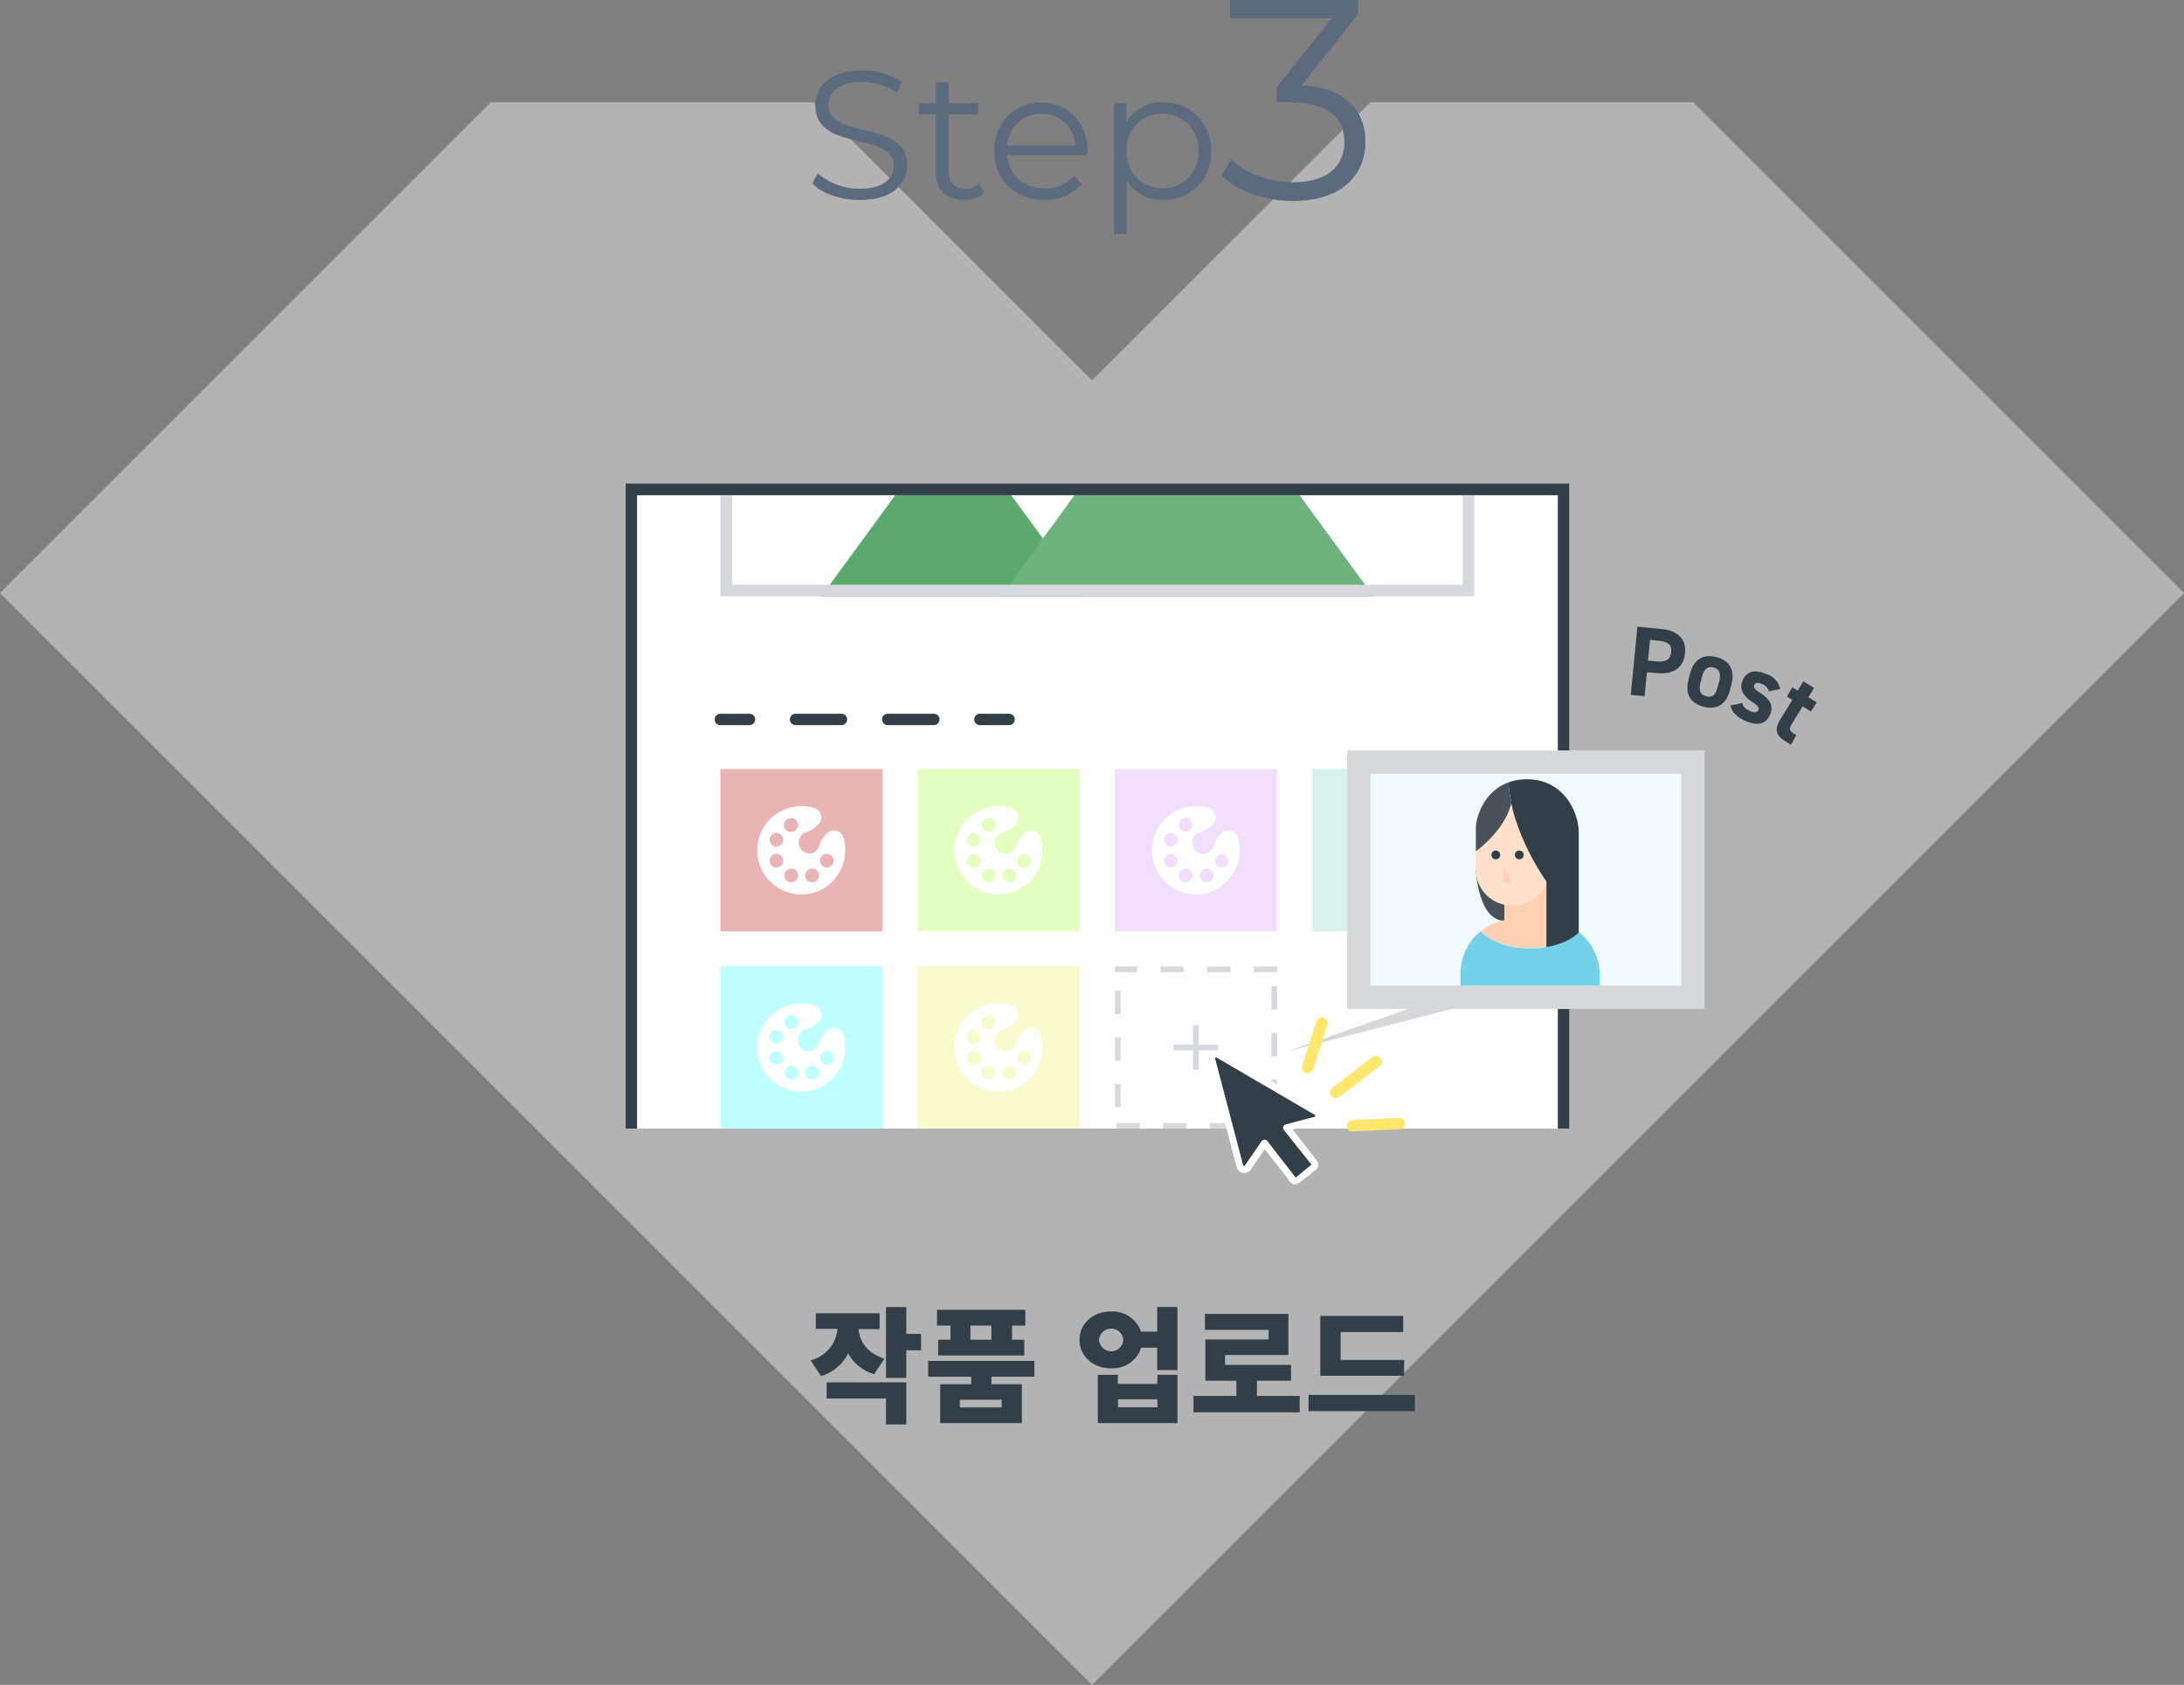
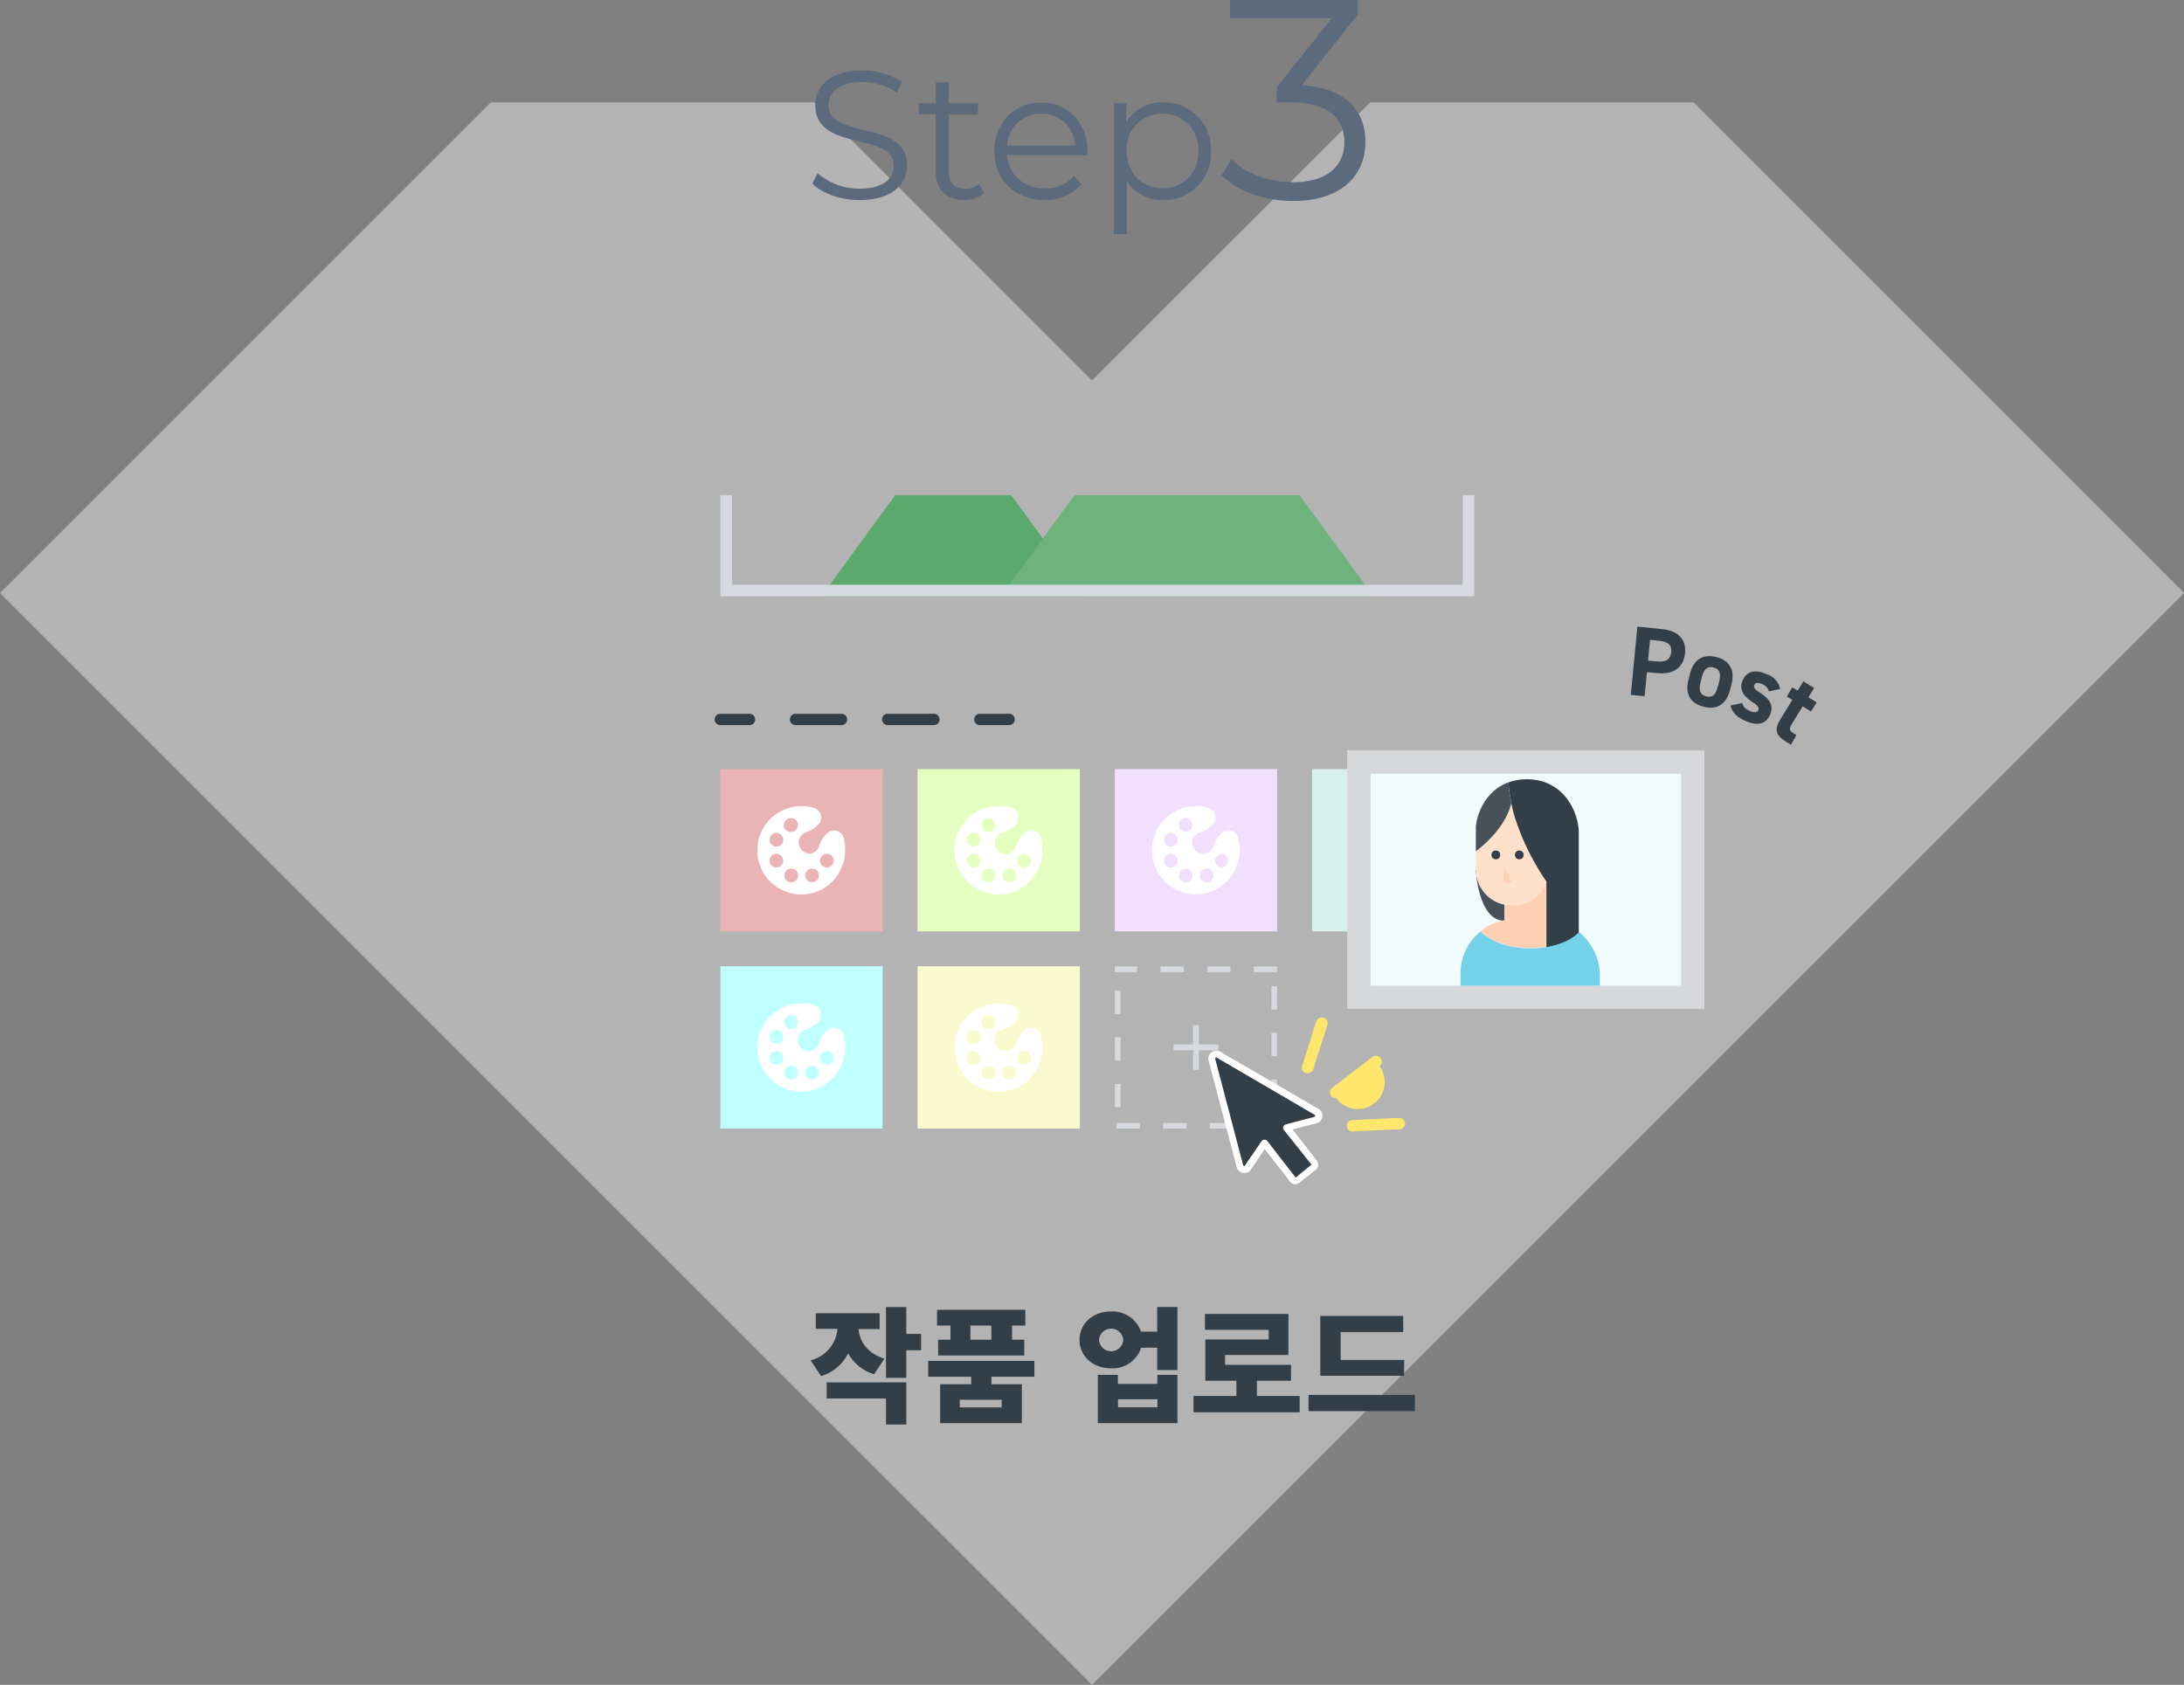
<svg xmlns="http://www.w3.org/2000/svg" viewBox="0 0 384.13 296.37">
  <rect x="0" y="0" width="384.13" height="296.37" fill="#808080" stroke="none" />
  <defs>
    <style>.a{fill:none;}.b,.d{fill:#fff;}.b{isolation:isolate;opacity:0.4;}.c{fill:#323e48;}.e{clip-path:url(#a);}.f{fill:#5ba96d;}.g{fill:#6eb37e;}.h{fill:#d6d9dd;}.i{fill:#f2dfff;}.j{fill:#d7f1ed;}.k{fill:#c0ffff;}.l{fill:#fafacf;}.m{fill:#ebb4b4;}.n{fill:#e4ffc0;}.o{fill:#d6d8da;}.p{fill:#f1fafd;}.q{clip-path:url(#b);}.r{fill:#74d1ea;}.s{fill:#46515a;}.t{fill:#ffd0b1;}.u{fill:#ffe0cb;}.v{fill:#ffe76d;}.w{fill:#5c6a7e;}</style>
    <clipPath id="a" transform="translate(0)">
      <polyline class="a" points="274.99 198.51 274.99 87.11 111.03 87.11 111.03 198.51" />
    </clipPath>
    <clipPath id="b" transform="translate(0)">
      <rect class="a" x="241.05" y="136.1" width="54.64" height="37.28" />
    </clipPath>
  </defs>
  <path class="b" d="M192.07,296.37,0,104.31,86.31,18h56.83l48.92,48.91L241,18h56.86l86.3,86.31Z" transform="translate(0)" />
  <path class="c" d="M153.74,241.73a7.76,7.76,0,0,1-4.57-3.68,7.7,7.7,0,0,1-4.76,4l-1.84-2.77a6.23,6.23,0,0,0,4.73-5.53h-3.81V231h11.22v2.79H151c.2,2.07,1.41,4.21,4.56,5.2Zm-8.34,1.43h14v7.41h-3.57V246H145.4ZM162,237.52H159.4v4.85h-3.57V229.91h3.57v4.73H162Z" transform="translate(0)" />
  <path class="c" d="M174.38,242.17v1.32h5.35v6.84H165.36v-6.84h5.46v-1.32h-7.57v-2.78h18.68v2.78Zm-7.2-9h-2.37v-2.77h15.53v2.77H178v2.49h2.15v2.77H165v-2.77h2.17Zm9,13.05h-7.37v1.34h7.37Zm-1.81-13.05h-3.69v2.49h3.69Z" transform="translate(0)" />
  <path class="c" d="M207.09,229.91V241h-3.56v-3.94h-2.82a5.28,5.28,0,0,1-5.32,3.63c-3.13,0-5.52-2.11-5.52-5s2.39-5,5.52-5a5.32,5.32,0,0,1,5.3,3.55h2.84v-4.34Zm-3.52,11.93h3.52v8.49h-14v-8.49h3.52v1.6h6.93Zm-6-6.14a2.14,2.14,0,0,0-4.27,0,2.14,2.14,0,0,0,4.27,0Zm6,10.43h-6.93v1.41h6.93Z" transform="translate(0)" />
  <path class="c" d="M228.59,245.56v2.86H209.91v-2.86h7.55v-2.69H212v-7.26h11.14v-1.69H211.93v-2.8h14.68v7.22H215.47v1.74h11.6v2.79h-6v2.69Z" transform="translate(0)" />
  <path class="c" d="M248.85,245.36v2.86h-18.7v-2.86ZM246.94,242H232.22V231.47H246.8v2.84h-11v4.91h11.18Z" transform="translate(0)" />
-   <path class="d" d="M275,198.52V86.08H111V198.52" transform="translate(0)" />
-   <path class="c" d="M276,198.51H274V87.11H112.05v111.4h-2V85.06H276Z" transform="translate(0)" />
  <g class="e">
    <path class="f" d="M167.66,73.14l-23.2,31.75h46.4Z" transform="translate(0)" />
    <path class="g" d="M208.76,60,176,104.9h65.59Z" transform="translate(0)" />
    <path class="h" d="M257.26,77.29v25.56H128.75V77.29H257.26m2.05-2.05H126.7V104.9H259.31V75.24Z" transform="translate(0)" />
    <rect class="c" x="126.7" y="65.45" width="7.17" height="2.05" />
    <rect class="c" x="146.02" y="65.45" width="12.14" height="2.05" />
    <rect class="c" x="170.31" y="65.45" width="7.17" height="2.05" />
  </g>
  <path class="c" d="M131.83,127.55H126.7a1,1,0,0,1,0-2h5.13a1,1,0,0,1,0,2Z" transform="translate(0)" />
  <path class="c" d="M164.25,127.55h-8.11a1,1,0,0,1,0-2h8.11a1,1,0,0,1,0,2Zm-16.21,0h-8.11a1,1,0,1,1,0-2H148a1,1,0,1,1,0,2Z" transform="translate(0)" />
  <path class="c" d="M177.48,127.55h-5.13a1,1,0,0,1,0-2h5.13a1,1,0,1,1,0,2Z" transform="translate(0)" />
  <rect class="i" x="196.08" y="135.29" width="28.54" height="28.54" />
  <rect class="j" x="230.77" y="135.29" width="28.54" height="28.54" />
  <rect class="k" x="126.7" y="169.97" width="28.54" height="28.54" />
  <rect class="l" x="161.39" y="169.97" width="28.54" height="28.54" />
  <path class="h" d="M224.62,170h-4.1v1h4.1Zm-8.2,0h-4.1v1h4.1Zm-8.2,0h-4.1v1h4.1Zm-8.2,0h-3.94v1H200v-1Zm-2.92,4.26h-1v4.1h1v-4.1Zm0,8.2h-1v4.1h1v-4.1Zm0,8.2h-1v4.1h1v-4.1Zm3.38,6.86h-4.1v1h4.1Zm8.2,0h-4.1v1h4.11v-1Zm8.2,0h-4.1v1h4.1Zm7.74,0H221v1h3.64Zm0-7.63h-1V194h1Zm0-8.2h-1v4.1h1Zm0-8.2h-1v4.1h1Z" transform="translate(0)" />
  <path class="c" d="M231.58,195.59l-17.34-10.11a.81.81,0,0,0-1.06.44.84.84,0,0,0-.05.47l4.94,18.76a.79.79,0,0,0,1,.56.8.8,0,0,0,.45-.32l2.93-4.31,5,6.43a.52.52,0,0,0,.35.2.6.6,0,0,0,.39-.11l2.9-2.26a.53.53,0,0,0,.09-.73l-4.85-6.23,5.09-1.34a.79.79,0,0,0,.56-1A.9.9,0,0,0,231.58,195.59Z" transform="translate(0)" />
  <path class="d" d="M227.82,208.32h-.13a1.11,1.11,0,0,1-.75-.43l-4.5-5.77L220,205.73a1.3,1.3,0,0,1-.79.56,1.42,1.42,0,0,1-1.05-.14,1.39,1.39,0,0,1-.65-.85l-4.94-18.75a1.38,1.38,0,0,1,.46-1.4,1.4,1.4,0,0,1,1.48-.22l17.4,10.14.06,0a1.45,1.45,0,0,1,.58.81,1.39,1.39,0,0,1-1,1.7h0l-4.21,1.1,4.29,5.51a1.11,1.11,0,0,1,.22.83,1.06,1.06,0,0,1-.42.75l-2.9,2.26a1.2,1.2,0,0,1-.41.2A1.35,1.35,0,0,1,227.82,208.32Zm-5.41-7.85a.63.63,0,0,1,.48.23l5,6.44,2.78-2.28-4.87-6.11a.61.61,0,0,1,.11-.85.65.65,0,0,1,.22-.11l5.09-1.34.13-.22a.37.37,0,0,0-.12-.13L213.94,186a.61.61,0,0,0-.14.07s-.1.09-.07.17L218.66,205l.22.13,3-4.38a.63.63,0,0,1,.48-.27Z" transform="translate(0)" />
  <rect class="h" x="206.43" y="183.73" width="7.85" height="1.02" />
  <rect class="h" x="209.84" y="180.32" width="1.02" height="7.85" />
  <rect class="m" x="126.7" y="135.29" width="28.54" height="28.54" />
  <path class="d" d="M144.22,156.62a7.77,7.77,0,1,1-1-14.49,1.75,1.75,0,0,1,1.13,2.21,1.79,1.79,0,0,1-.43.71h0a5.11,5.11,0,0,1-2.18,1.35,1.93,1.93,0,0,0,1,3.71,2,2,0,0,0,1-.65,2.15,2.15,0,0,0,.32-.62,5.36,5.36,0,0,1,1.26-2.13l.11-.11a1.76,1.76,0,0,1,2.49,0,1.73,1.73,0,0,1,.45.76,7.26,7.26,0,0,1,.28,1.79A7.91,7.91,0,0,1,144.22,156.62ZM138.7,144a1.21,1.21,0,1,0,.92,2.23,1.2,1.2,0,0,0,.65-1.57h0A1.21,1.21,0,0,0,138.7,144Zm-3.25,3.26a1.19,1.19,0,0,0,.65,1.56,1.2,1.2,0,1,0-.65-1.57h0Zm0,4.6a1.2,1.2,0,1,0,.65-1.58,1.2,1.2,0,0,0-.65,1.58Zm3.25,3.25a1.21,1.21,0,1,0-.65-1.58h0a1.2,1.2,0,0,0,.65,1.58Zm4.6,0a1.21,1.21,0,1,0-1.58-.65,1.21,1.21,0,0,0,1.58.65Zm3.25-3.25a1.21,1.21,0,1,0-1.58.65h0a1.2,1.2,0,0,0,1.57-.64v0Z" transform="translate(0)" />
  <rect class="n" x="161.39" y="135.29" width="28.54" height="28.54" />
  <path class="d" d="M178.91,156.62a7.77,7.77,0,1,1-1-14.49,1.76,1.76,0,0,1,1.13,2.21,1.81,1.81,0,0,1-.44.71h0a5.05,5.05,0,0,1-2.18,1.35,1.93,1.93,0,1,0,2,3.06,2,2,0,0,0,.33-.62,5.25,5.25,0,0,1,1.26-2.13l.11-.11a1.76,1.76,0,0,1,2.49,0,1.64,1.64,0,0,1,.45.76,7.26,7.26,0,0,1,.28,1.79A7.91,7.91,0,0,1,178.91,156.62ZM173.39,144a1.21,1.21,0,1,0,1.57.66h0a1.21,1.21,0,0,0-1.57-.65Zm-3.26,3.26a1.2,1.2,0,1,0,1.58-.66,1.2,1.2,0,0,0-1.58.66h0Zm0,4.6a1.21,1.21,0,1,0,.66-1.58h0a1.21,1.21,0,0,0-.66,1.57Zm3.26,3.25a1.21,1.21,0,1,0-.65-1.58h0a1.19,1.19,0,0,0,.64,1.57Zm4.6,0a1.21,1.21,0,1,0-1.58-.65,1.22,1.22,0,0,0,1.58.65Zm3.25-3.25a1.21,1.21,0,1,0-1.58.65h0a1.21,1.21,0,0,0,1.58-.64v0Z" transform="translate(0)" />
  <path class="d" d="M144.22,191.31a7.77,7.77,0,1,1-1-14.49,1.75,1.75,0,0,1,1.13,2.21,1.91,1.91,0,0,1-.43.71h0a5.15,5.15,0,0,1-2.19,1.35,1.93,1.93,0,1,0,2,3.06,2,2,0,0,0,.33-.62,5.25,5.25,0,0,1,1.26-2.13l.11-.11a1.76,1.76,0,0,1,2.49,0,1.73,1.73,0,0,1,.45.76,7.26,7.26,0,0,1,.28,1.79A7.91,7.91,0,0,1,144.22,191.31Zm-5.52-12.62a1.21,1.21,0,1,0,1.57.65h0A1.21,1.21,0,0,0,138.7,178.69Zm-3.26,3.25a1.2,1.2,0,1,0,1.58-.65,1.21,1.21,0,0,0-1.58.65Zm0,4.6a1.2,1.2,0,1,0,.66-1.57,1.21,1.21,0,0,0-.66,1.57Zm3.26,3.26a1.21,1.21,0,1,0-.65-1.58h0a1.2,1.2,0,0,0,.65,1.58Zm4.6,0a1.21,1.21,0,1,0-1.58-.66,1.22,1.22,0,0,0,1.58.66Zm3.25-3.26a1.21,1.21,0,1,0-1.58.66h0a1.21,1.21,0,0,0,1.57-.64v0Z" transform="translate(0)" />
  <path class="d" d="M178.91,191.31a7.77,7.77,0,1,1-1-14.49,1.76,1.76,0,0,1,1.13,2.21,1.91,1.91,0,0,1-.43.71h0a5.15,5.15,0,0,1-2.19,1.35,1.93,1.93,0,1,0,2,3.06,2,2,0,0,0,.33-.62,5.25,5.25,0,0,1,1.26-2.13l.11-.11a1.76,1.76,0,0,1,2.49,0,1.64,1.64,0,0,1,.45.76,7.26,7.26,0,0,1,.28,1.79A7.91,7.91,0,0,1,178.91,191.31Zm-5.52-12.62a1.21,1.21,0,1,0,1.57.65h0a1.21,1.21,0,0,0-1.57-.65Zm-3.26,3.25a1.21,1.21,0,1,0,1.58-.65,1.2,1.2,0,0,0-1.57.65Zm0,4.6a1.21,1.21,0,1,0,2.23-.92,1.2,1.2,0,0,0-1.57-.65h0a1.21,1.21,0,0,0-.66,1.57Zm3.26,3.26a1.21,1.21,0,1,0-.65-1.58h0a1.2,1.2,0,0,0,.65,1.58Zm4.6,0a1.21,1.21,0,1,0-1.58-.66,1.22,1.22,0,0,0,1.58.66Zm3.25-3.26a1.21,1.21,0,1,0-1.58.66h0a1.22,1.22,0,0,0,1.58-.64v0Z" transform="translate(0)" />
  <path class="d" d="M213.59,156.62a7.76,7.76,0,1,1-1-14.49,1.76,1.76,0,0,1,1.13,2.21,1.81,1.81,0,0,1-.44.71h0a5.11,5.11,0,0,1-2.18,1.35,1.93,1.93,0,1,0,2.36,2.44,5.14,5.14,0,0,1,1.26-2.13l.11-.11a1.76,1.76,0,0,1,2.49,0,1.73,1.73,0,0,1,.45.76,7.75,7.75,0,0,1,.27,1.79A7.88,7.88,0,0,1,213.59,156.62ZM208.07,144a1.21,1.21,0,1,0,1.58.65,1.21,1.21,0,0,0-1.58-.65Zm-3.25,3.26a1.2,1.2,0,1,0,1.57-.66,1.19,1.19,0,0,0-1.57.66h0Zm0,4.6a1.2,1.2,0,1,0,.65-1.58,1.21,1.21,0,0,0-.65,1.58Zm3.25,3.25a1.21,1.21,0,1,0-.65-1.58,1.22,1.22,0,0,0,.65,1.58Zm4.6,0a1.21,1.21,0,1,0-1.57-.65,1.21,1.21,0,0,0,1.57.65Zm3.26-3.25a1.21,1.21,0,0,0-.66-1.58,1.21,1.21,0,0,0-.92,2.23h0a1.21,1.21,0,0,0,1.57-.65h0Z" transform="translate(0)" />
  <path class="d" d="M248.28,156.62a7.76,7.76,0,1,1-.95-14.49,1.76,1.76,0,0,1,1.13,2.21,1.81,1.81,0,0,1-.44.71h0a5.11,5.11,0,0,1-2.18,1.35,1.93,1.93,0,0,0,1,3.72,2,2,0,0,0,1.32-1.28,5.14,5.14,0,0,1,1.26-2.13l.11-.11a1.76,1.76,0,0,1,2.49,0,1.73,1.73,0,0,1,.45.76,7.25,7.25,0,0,1,.27,1.79A7.88,7.88,0,0,1,248.28,156.62ZM242.76,144a1.21,1.21,0,1,0,1.58.66h0a1.22,1.22,0,0,0-1.58-.65Zm-3.25,3.26a1.2,1.2,0,1,0,1.57-.66,1.21,1.21,0,0,0-1.57.65Zm0,4.6a1.2,1.2,0,1,0,.65-1.58,1.21,1.21,0,0,0-.65,1.58Zm3.25,3.25a1.21,1.21,0,1,0-.65-1.58h0a1.22,1.22,0,0,0,.65,1.58Zm4.6,0a1.21,1.21,0,1,0-1.57-.65,1.21,1.21,0,0,0,1.57.65Zm3.26-3.25a1.21,1.21,0,0,0-.66-1.58,1.21,1.21,0,0,0-.92,2.23h0a1.22,1.22,0,0,0,1.58-.65h0Z" transform="translate(0)" />
-   <path class="o" d="M226.52,184.91l32.18-11.33h11.79Z" transform="translate(0)" />
  <rect class="o" x="236.95" y="132" width="62.84" height="45.48" />
  <rect class="p" x="241.05" y="136.1" width="54.64" height="37.28" />
  <g class="q">
    <path class="r" d="M264.59,157.76" transform="translate(0)" />
    <path class="s" d="M259.58,153s.38,8.95,5,8.95l3.61-2.77-1.12-2.66Z" transform="translate(0)" />
    <path class="t" d="M277.73,163.93c-1.67,1.7-4.9,2.85-8.6,2.85s-7.05-1.2-8.7-3a9.05,9.05,0,0,1,4.16-1.9v-3.6l1.48-2.33,2.45-3.83h3.93v9.63A9.7,9.7,0,0,1,277.73,163.93Z" transform="translate(0)" />
    <path class="u" d="M266.15,159.27h-.27a6.3,6.3,0,0,1-6.3-6.3v-6.3l6.43-6.74,6.44,2.11V153a6.3,6.3,0,0,1-6.3,6.3Z" transform="translate(0)" />
    <path class="a" d="M271,153.38c-.16-.26-.31-.52-.47-.77Z" transform="translate(0)" />
    <path class="a" d="M270.15,152a40.72,40.72,0,0,1-3.84-8.92A39.14,39.14,0,0,0,270.15,152Z" transform="translate(0)" />
    <path class="a" d="M266.05,142.13l0-.09Z" transform="translate(0)" />
    <path class="a" d="M265.83,141.2l0,.12,0-.13Z" transform="translate(0)" />
    <path class="c" d="M270.52,152.61c-.13-.21-.25-.41-.36-.61C270.27,152.2,270.39,152.4,270.52,152.61Z" transform="translate(0)" />
    <path class="c" d="M272,155c-.38-.55-.72-1.08-1.06-1.62C271.32,153.92,271.66,154.46,272,155Z" transform="translate(0)" />
    <path class="c" d="M268.53,137.08a9.28,9.28,0,0,0-3.22.55,25.39,25.39,0,0,0,.52,3.57h0l0,.13c.05.23.1.47.16.72l0,.09.26,1a41.16,41.16,0,0,0,3.85,8.91l.36.62.47.77c.33.53.68,1.07,1.06,1.62v12.76h5.69V146.57C277.73,143.3,275.35,137.08,268.53,137.08Z" transform="translate(0)" />
    <path class="s" d="M259.58,145.73v4s5.12-3.58,6.25-8.53a25.31,25.31,0,0,1-.52-3.58C261,139.19,259.58,143.74,259.58,145.73Z" transform="translate(0)" />
    <path class="c" d="M266,142c-.07-.25-.11-.48-.17-.72C265.89,141.45,265.94,141.7,266,142Z" transform="translate(0)" />
    <path class="c" d="M266.31,143.08c-.1-.32-.19-.65-.26-1C266.11,142.4,266.2,142.71,266.31,143.08Z" transform="translate(0)" />
    <path class="r" d="M281.38,171.54v7.85H256.89v-8.23a9.37,9.37,0,0,1,3.54-7.34c1.65,1.76,4.93,3,8.7,3s6.93-1.15,8.6-2.85A9.75,9.75,0,0,1,281.38,171.54Z" transform="translate(0)" />
    <circle class="c" cx="263.09" cy="150.38" r="0.77" />
    <circle class="c" cx="267.22" cy="150.38" r="0.77" />
    <path class="t" d="M264.46,152.35v2.85h1.43" transform="translate(0)" />
  </g>
  <path class="v" d="M230,188.77a1.12,1.12,0,0,1-.32,0,1,1,0,0,1-.66-1.29l2.49-7.8a1,1,0,0,1,1.95.62l-2.49,7.8A1,1,0,0,1,230,188.77Z" transform="translate(0)" />
  <path class="v" d="M237.89,199.06a1,1,0,0,1-1-1,1,1,0,0,1,1-1.05h0l8.18-.37h.05a1,1,0,0,1,1,1,1,1,0,0,1-1,1l-8.18.37Z" transform="translate(0)" />
-   <path class="v" d="M235,193.14a1,1,0,0,1-.62-1.84l7-5.37a1,1,0,1,1,1.25,1.61h0l-7,5.38A1,1,0,0,1,235,193.14Z" transform="translate(0)" />
+   <path class="v" d="M235,193.14a1,1,0,0,1-.62-1.84l7-5.37a1,1,0,1,1,1.25,1.61h0A1,1,0,0,1,235,193.14Z" transform="translate(0)" />
  <path class="c" d="M289.67,118.25l-.41,4.21-2.43-.23,1.16-12,4.28.42c2.75.26,4.35,1.7,4.1,4.26s-2.08,3.76-4.85,3.49Zm1.7-1.9c1.68.16,2.45-.37,2.57-1.65s-.54-1.83-2.22-2l-1.51-.15-.35,3.65Z" transform="translate(0)" />
  <path class="c" d="M304.28,121.37c-.6,2.31-2.1,3.6-4.65,2.94s-3.25-2.46-2.64-4.82l.26-1c.65-2.53,2.32-3.5,4.63-2.91s3.31,2.26,2.66,4.79Zm-2.13-.62.23-.87c.34-1.36.1-2.21-1-2.48s-1.7.35-2.05,1.7l-.22.87c-.32,1.22-.25,2.21,1,2.52s1.74-.52,2-1.74Z" transform="translate(0)" />
  <path class="c" d="M311.12,121.61a1.87,1.87,0,0,0-1.29-1.31c-.53-.23-1.07-.28-1.27.18s.14.85.94,1.34c1.83,1.15,2.5,2.34,1.81,3.92s-2.14,2-4.2,1.12c-1.63-.7-2.45-1.53-2.74-2.76l2.06-.44c.13.57.42,1,1.41,1.43.7.3,1.24.25,1.42-.17s-.07-.8-1-1.4c-1.54-1-2.46-2.22-1.76-3.83s2.15-2,4.15-1.13a3.5,3.5,0,0,1,2.45,2.63Z" transform="translate(0)" />
  <path class="c" d="M315.23,120.9l.95.59,1-1.64,1.89,1.16-1,1.64,1.45.9-1,1.6-1.46-.9-1.91,3.1c-.45.74-.5,1.15.2,1.58l.61.37L315,131l-.8-.49c-1.8-1.1-2.23-2.06-1.05-4l2.09-3.4-.95-.58Z" transform="translate(0)" />
  <path class="w" d="M151.18,35.19c5.73,0,8.35-2.81,8.35-6.11,0-8.16-13.79-4.45-13.79-10.59,0-2.24,1.82-4.07,5.92-4.07a11.55,11.55,0,0,1,6.14,1.86l.8-1.89a12.64,12.64,0,0,0-6.94-2c-5.7,0-8.26,2.85-8.26,6.14,0,8.29,13.8,4.51,13.8,10.66,0,2.21-1.82,4-6,4a11.09,11.09,0,0,1-7.39-2.72l-.93,1.82C144.52,34,147.82,35.19,151.18,35.19Zm21.09-2.85a3.74,3.74,0,0,1-2.5.87c-1.89,0-2.91-1.09-2.91-3.07v-10H172V18.17h-5.12V14.49h-2.28v3.68h-3v1.92h3V30.26c0,3.1,1.76,4.9,4.93,4.9A5.45,5.45,0,0,0,173.07,34Zm19-5.76c0-5-3.43-8.54-8.16-8.54s-8.23,3.55-8.23,8.54,3.59,8.58,8.83,8.58a8.26,8.26,0,0,0,6.5-2.75l-1.28-1.47a6.6,6.6,0,0,1-5.15,2.2c-3.68,0-6.37-2.33-6.63-5.85h14.08C191.24,27,191.28,26.78,191.28,26.58ZM183.12,20a5.86,5.86,0,0,1,6,5.6H177.16A5.86,5.86,0,0,1,183.12,20ZM204.59,18a7.32,7.32,0,0,0-6.5,3.46V18.17h-2.17v23h2.27V31.83a7.34,7.34,0,0,0,6.4,3.33,8.15,8.15,0,0,0,8.39-7.9c0-.23,0-.45,0-.68a8.13,8.13,0,0,0-7.73-8.53C205,18,204.81,18,204.59,18Zm-.16,15.1c-3.59,0-6.27-2.62-6.27-6.56A6.18,6.18,0,0,1,204,20h.48a6.2,6.2,0,0,1,6.28,6.12c0,.15,0,.3,0,.44a6.18,6.18,0,0,1-5.79,6.55,3.85,3.85,0,0,1-.48,0ZM228.94,15l9.9-12.45V0h-22.5V3.2h17.9l-9.7,12.15V18H227c6.5,0,9.45,2.75,9.45,7,0,4.35-3.2,7.05-9,7.05-4.55,0-8.6-1.7-10.85-4.05l-1.75,2.85c2.7,2.75,7.55,4.5,12.6,4.5,8.45,0,12.7-4.5,12.7-10.35C240.19,19.35,236.44,15.4,228.94,15Z" transform="translate(0)" />
</svg>